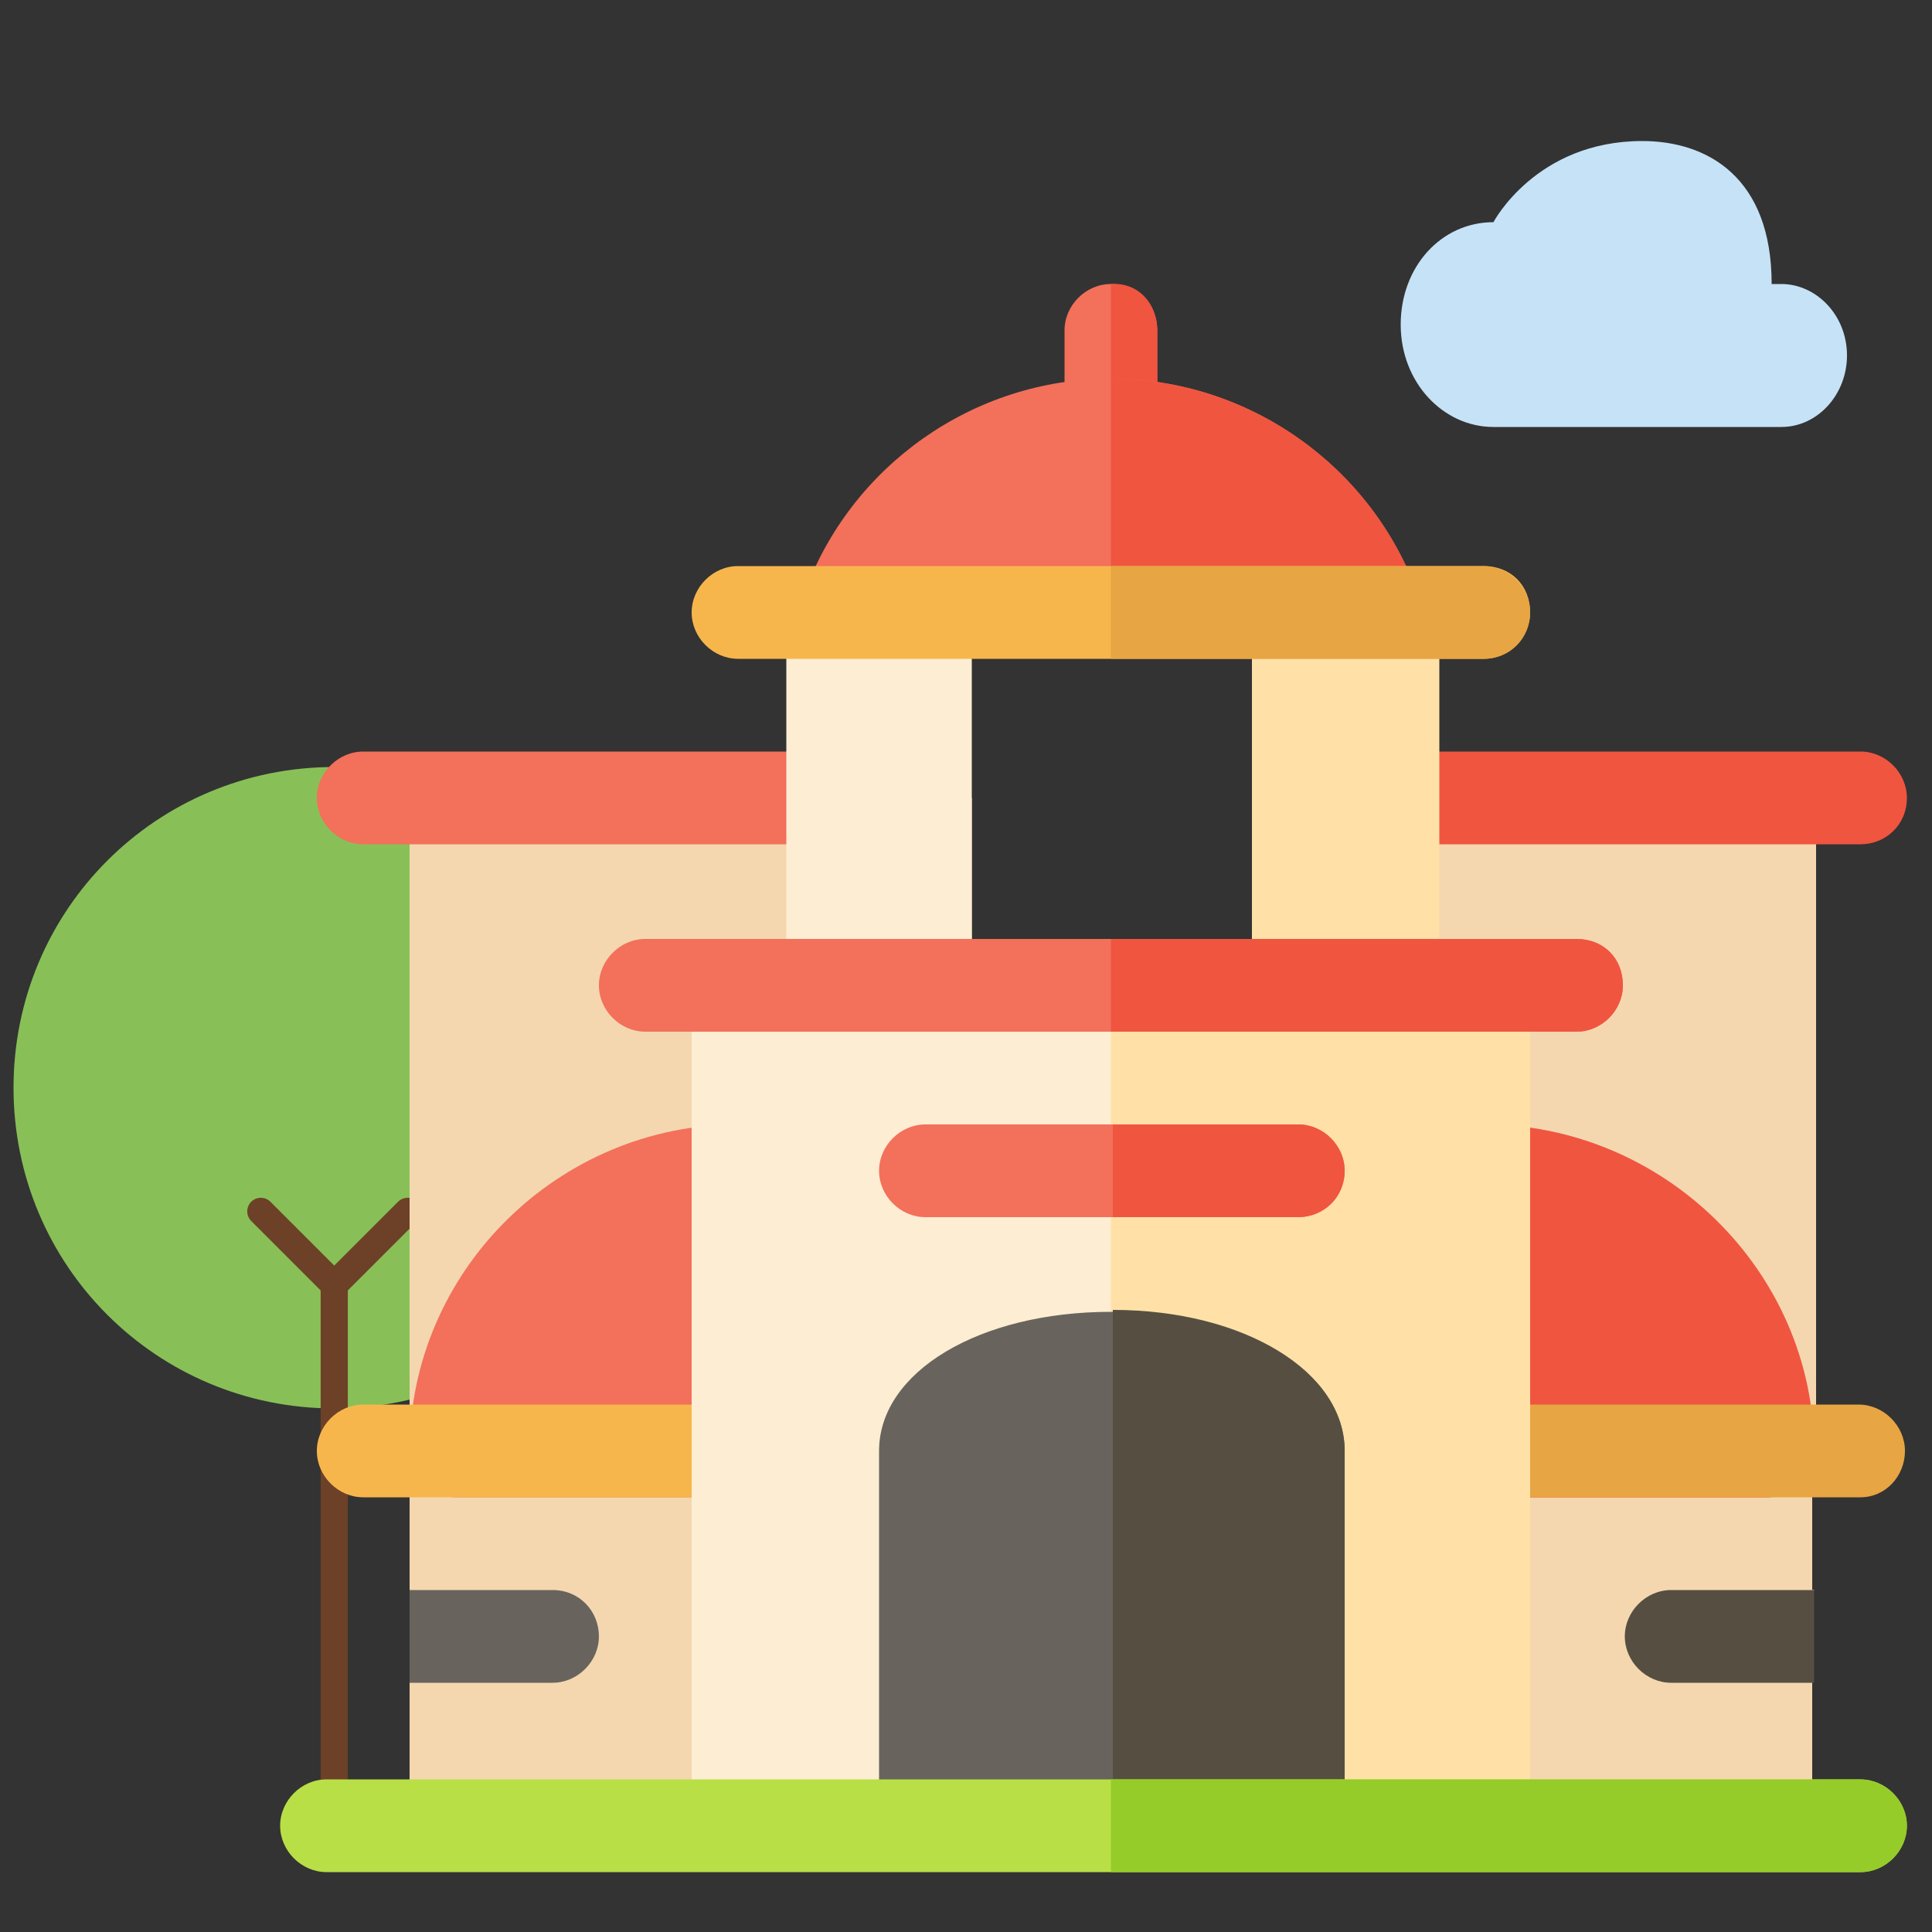
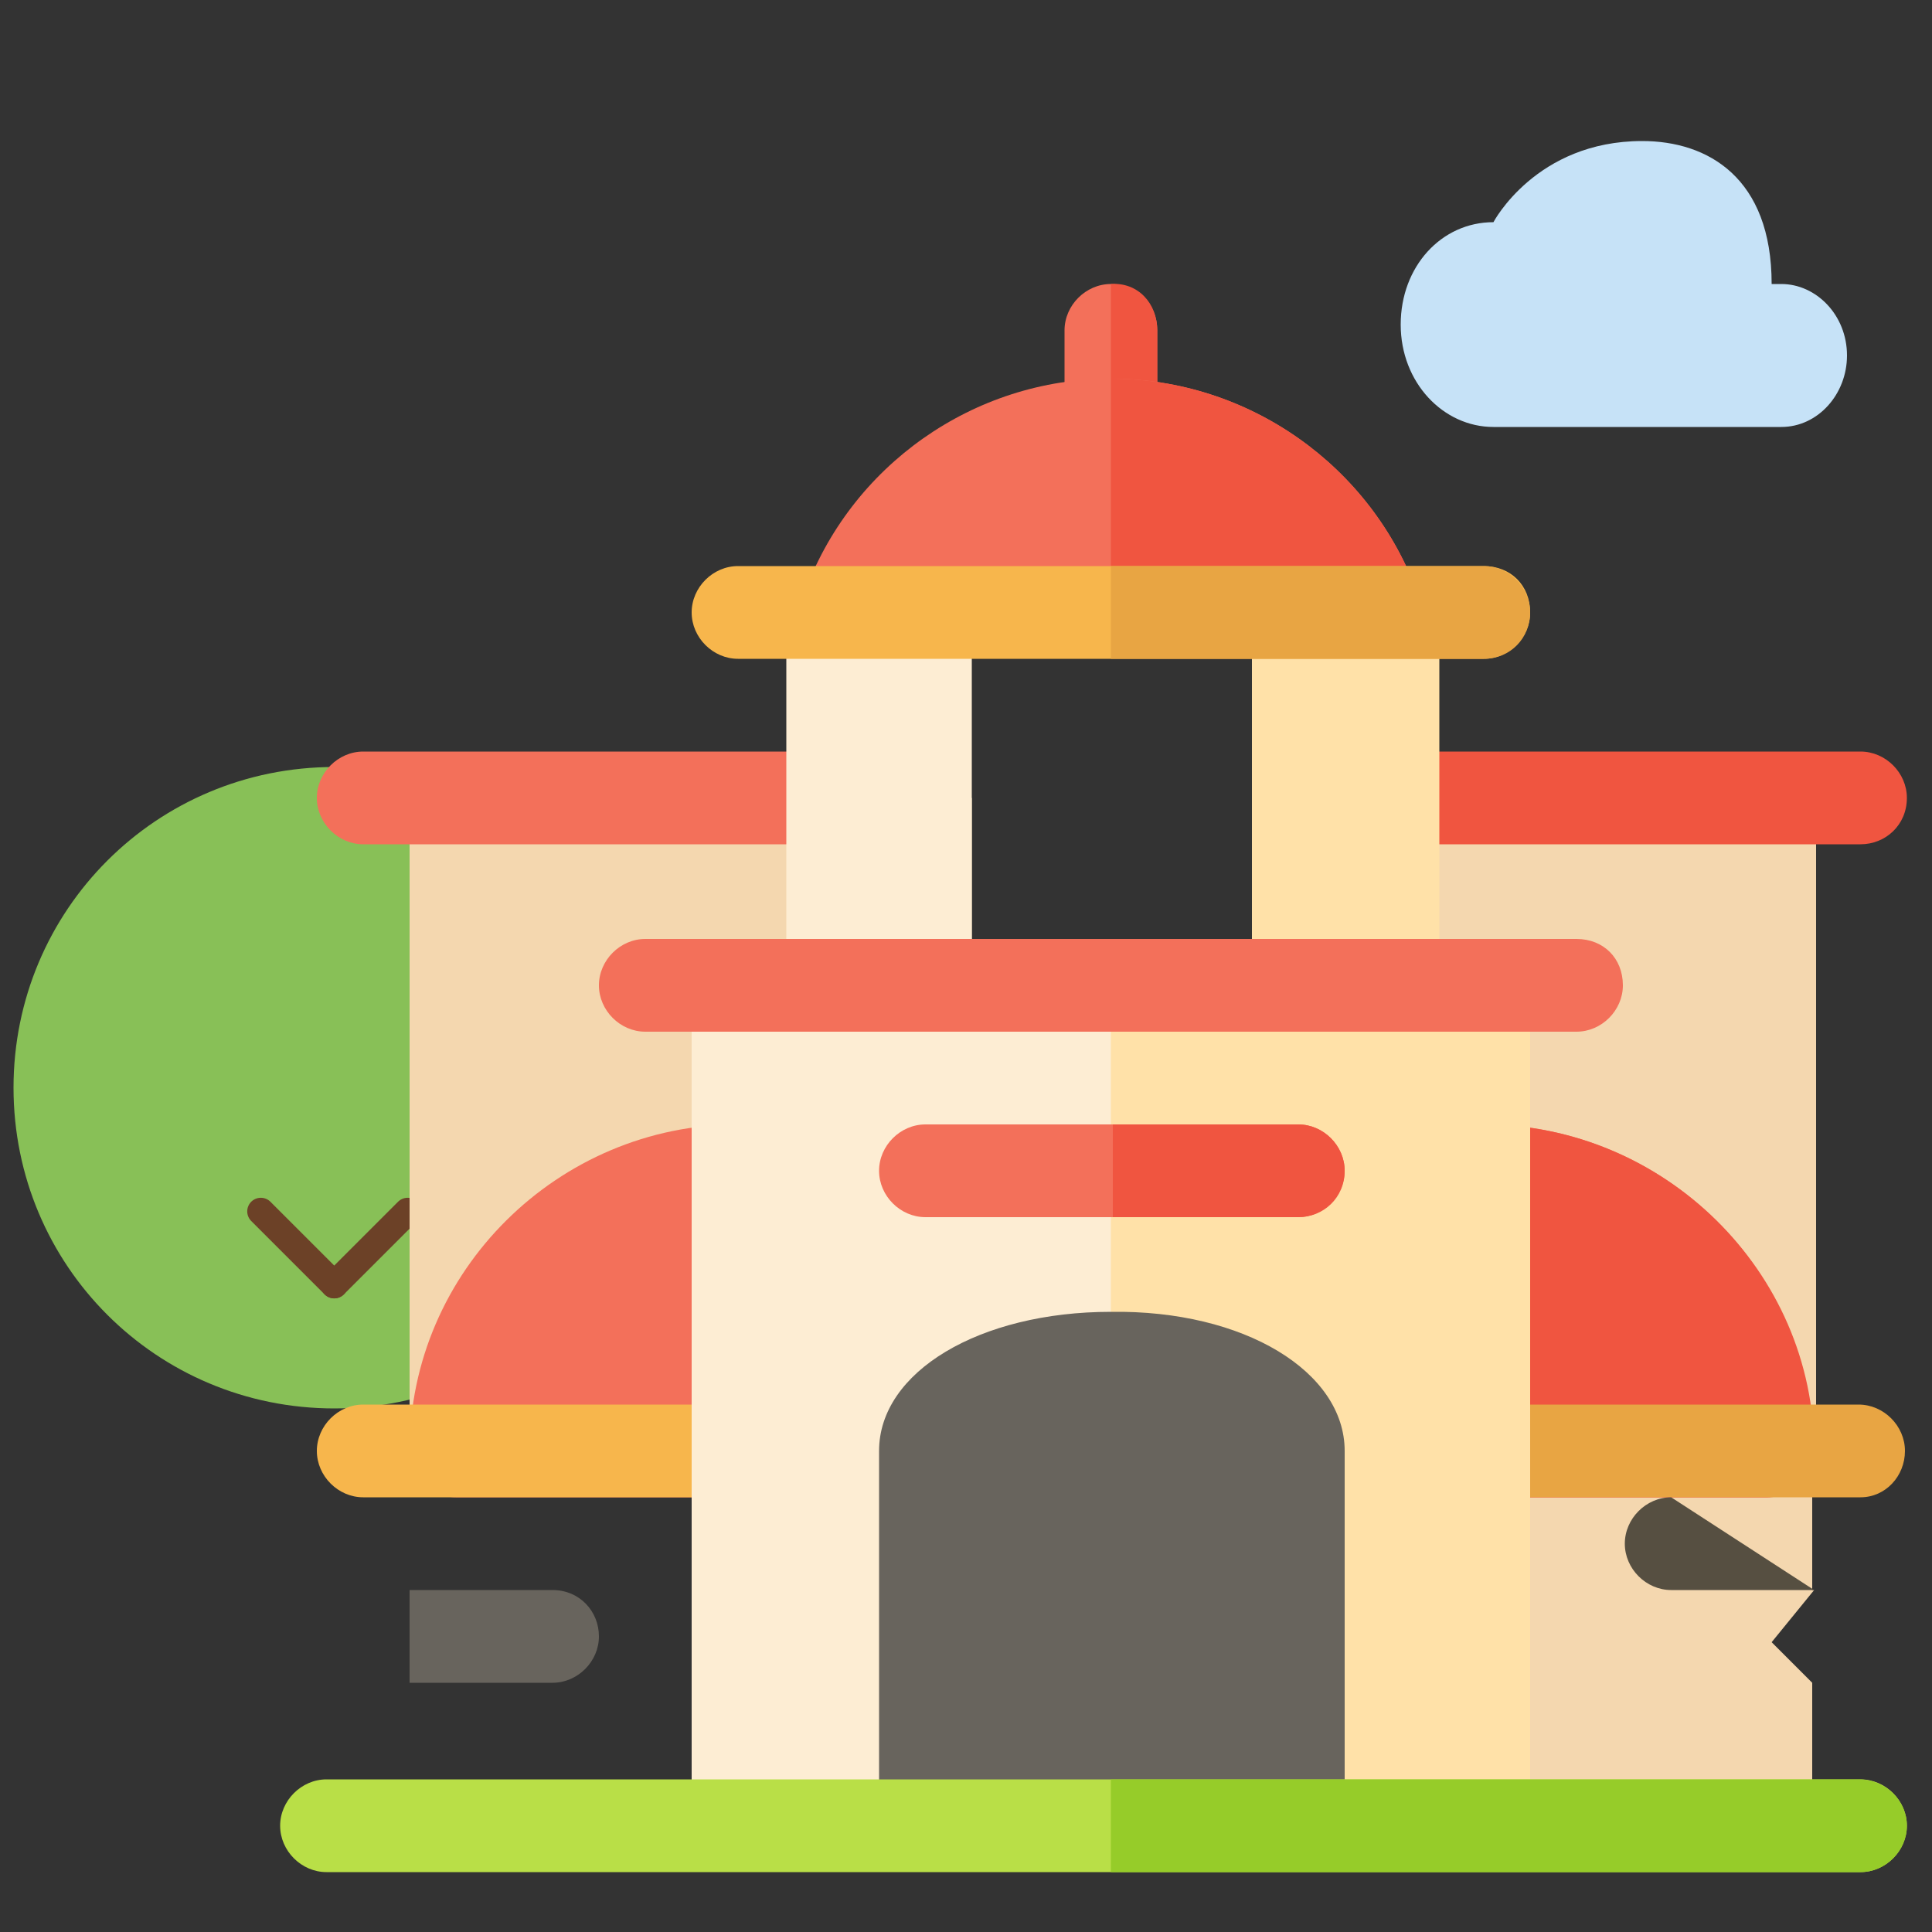
<svg xmlns="http://www.w3.org/2000/svg" version="1.1" id="Ebene_1" x="0px" y="0px" viewBox="0 0 100 100" style="enable-background:new 0 0 100 100;" xml:space="preserve">
  <rect x="0" y="0" width="100" height="100" fill="#333333" stroke="none" />
  <style type="text/css">
	.st0{fill:#88C057;}
	.st1{fill:none;stroke:#6C4127;stroke-width:1.407;stroke-linecap:round;stroke-miterlimit:10;}
	.st2{fill:#F3705A;}
	.st3{fill:#F05540;}
	.st4{fill:#F4D7AF;}
	.st5{fill:#E8A543;}
	.st6{fill:#564F41;}
	.st7{fill:#68645D;}
	.st8{fill:#F7B64C;}
	.st9{fill:#FFE1A8;}
	.st10{fill:#FDEDD3;}
	.st11{fill:#B9DF47;}
	.st12{fill:#96CC29;}
	.st13{fill:#C6E2F7;}
</style>
  <g>
    <path class="st0" d="M17.3,39.7c9.2,0,16.6,7.4,16.6,16.6s-7.4,16.6-16.6,16.6S0.7,65.5,0.7,56.3C0.7,47.1,8.1,39.7,17.3,39.7z" />
    <line class="st1" x1="13.5" y1="62.7" x2="17.3" y2="66.5" />
    <line class="st1" x1="21.1" y1="62.7" x2="17.3" y2="66.5" />
-     <line class="st1" x1="17.3" y1="66.5" x2="17.3" y2="94.7" />
  </g>
  <path class="st2" d="M59.9,17.1v5c0,1.3-1.1,2.4-2.4,2.4s-2.4-1.1-2.4-2.4v-5c0-1.3,1.1-2.4,2.4-2.4S59.9,15.7,59.9,17.1z" />
  <path class="st3" d="M59.9,17.1v5c0,1.3-1.1,2.4-2.4,2.4v-9.8C58.9,14.6,59.9,15.7,59.9,17.1z" />
-   <path class="st4" d="M93.9,82.3L91.7,85l2.1,2.1V93H21.2v-5.9l3.2-1.8l-3.2-3v-6.9h72.6V82.3z" />
  <path class="st4" d="M93.9,82.3L91.7,85l2.1,2.1V93H57.5V75.4h36.3V82.3z" />
  <path class="st4" d="M64.8,41.3v8.9H50.3v-8.9H21.2v32.1h5.1C27.2,67.5,32.2,63,38.2,63h38.6c6.1,0,11.2,4.5,12.1,10.4h5V41.3H64.8z  " />
  <path class="st4" d="M64.8,41.3v8.9h-7.2V63h19.3c6.1,0,11.2,4.5,12.1,10.4h5V41.3L64.8,41.3L64.8,41.3z" />
  <path class="st3" d="M96.3,43.7H72c-1.3,0-2.4-1.1-2.4-2.4c0-1.3,1.1-2.4,2.4-2.4h24.3c1.3,0,2.4,1.1,2.4,2.4  C98.7,42.7,97.6,43.7,96.3,43.7z" />
  <path class="st2" d="M76.8,58.2H38.2c-9.3,0-17,7.6-17,16.9c0,1.3,1.1,2.4,2.4,2.4h67.8c1.3,0,2.4-1.1,2.4-2.4  C93.9,65.8,86.1,58.2,76.8,58.2z" />
  <path class="st3" d="M93.9,75.1c0,1.3-1.1,2.4-2.4,2.4H57.5V58.2h19.3C86.1,58.2,93.9,65.8,93.9,75.1z" />
  <path class="st5" d="M96.3,77.5H76.8c-1.3,0-2.4-1.1-2.4-2.4s1.1-2.4,2.4-2.4h19.4c1.3,0,2.4,1.1,2.4,2.4S97.6,77.5,96.3,77.5z" />
-   <path class="st6" d="M93.9,82.3v4.8h-7.4c-1.3,0-2.4-1.1-2.4-2.4c0-1.3,1.1-2.4,2.4-2.4L93.9,82.3L93.9,82.3z" />
+   <path class="st6" d="M93.9,82.3h-7.4c-1.3,0-2.4-1.1-2.4-2.4c0-1.3,1.1-2.4,2.4-2.4L93.9,82.3L93.9,82.3z" />
  <path class="st7" d="M31,84.7c0,1.3-1.1,2.4-2.4,2.4h-7.4v-4.8h7.4C30,82.3,31,83.4,31,84.7z" />
  <path class="st8" d="M38.2,77.5H18.8c-1.3,0-2.4-1.1-2.4-2.4s1.1-2.4,2.4-2.4h19.4c1.3,0,2.4,1.1,2.4,2.4S39.6,77.5,38.2,77.5z" />
  <path class="st2" d="M43.1,43.7H18.8c-1.3,0-2.4-1.1-2.4-2.4c0-1.3,1.1-2.4,2.4-2.4h24.3c1.3,0,2.4,1.1,2.4,2.4  C45.5,42.7,44.4,43.7,43.1,43.7z" />
  <path class="st2" d="M73.5,31.2H41.6c0-0.2,0-0.2,0-0.4c2.4-6.7,8.8-11.2,15.9-11.2s13.5,4.5,15.9,11.2C73.5,31,73.5,31.1,73.5,31.2  z" />
  <path class="st9" d="M64.8,33v17.2h-4.8v0h14.5V33H64.8z" />
  <path class="st10" d="M50.3,50.2V33h-9.6v17.2h14.5v0H50.3z" />
  <path class="st3" d="M73.5,31.2h-16V19.6c7.1,0,13.5,4.5,15.9,11.2C73.5,31,73.5,31.1,73.5,31.2z" />
  <path class="st8" d="M79.2,31.7c0,1.3-1.1,2.4-2.4,2.4H38.2c-1.3,0-2.4-1.1-2.4-2.4s1.1-2.4,2.4-2.4h38.6  C78.2,29.3,79.2,30.3,79.2,31.7z" />
  <path class="st5" d="M76.8,34.1H57.5v-4.8h19.3c1.3,0,2.4,1.1,2.4,2.4C79.2,33,78.2,34.1,76.8,34.1z" />
  <path class="st10" d="M35.8,51.9h43.4V93H35.8V51.9z" />
  <path class="st9" d="M57.5,51.9h21.7V93H57.5V51.9z" />
  <path class="st2" d="M84,51c0,1.3-1.1,2.4-2.4,2.4H33.4c-1.3,0-2.4-1.1-2.4-2.4s1.1-2.4,2.4-2.4h48.2C83,48.6,84,49.6,84,51z" />
-   <path class="st3" d="M84,51c0,1.3-1.1,2.4-2.4,2.4H57.5v-4.8h24.1C83,48.6,84,49.6,84,51z" />
  <path class="st7" d="M69.6,75.1v18H45.5v-18c0-4.1,5.2-7.2,12-7.2C64.4,67.8,69.6,71,69.6,75.1z" />
-   <path class="st6" d="M69.6,75.1v18h-12V67.8C64.4,67.8,69.6,71,69.6,75.1z" />
  <path class="st2" d="M69.6,60.6c0,1.3-1.1,2.4-2.4,2.4H47.9c-1.3,0-2.4-1.1-2.4-2.4s1.1-2.4,2.4-2.4h19.3  C68.5,58.2,69.6,59.3,69.6,60.6z" />
  <path class="st3" d="M67.2,63h-9.6v-4.8h9.6c1.3,0,2.4,1.1,2.4,2.4C69.6,62,68.5,63,67.2,63z" />
  <path class="st11" d="M98.7,94.5c0,1.3-1.1,2.4-2.4,2.4H16.9c-1.3,0-2.4-1.1-2.4-2.4c0-1.3,1.1-2.4,2.4-2.4h79.4  C97.6,92.1,98.7,93.2,98.7,94.5z" />
  <path class="st12" d="M98.7,94.5c0,1.3-1.1,2.4-2.4,2.4H57.5v-4.8h38.7C97.6,92.1,98.7,93.2,98.7,94.5z" />
  <path class="st13" d="M92.2,14.7c1.8,0,3.4,1.6,3.4,3.7l0,0c0,2-1.5,3.7-3.4,3.7H77.8h-0.5c-2.6,0-4.8-2.3-4.8-5.3s2.1-5.3,4.8-5.3  c0,0,2.2-4.2,7.7-4.2c3.4,0,6.7,1.9,6.7,7.4L92.2,14.7L92.2,14.7z" />
</svg>